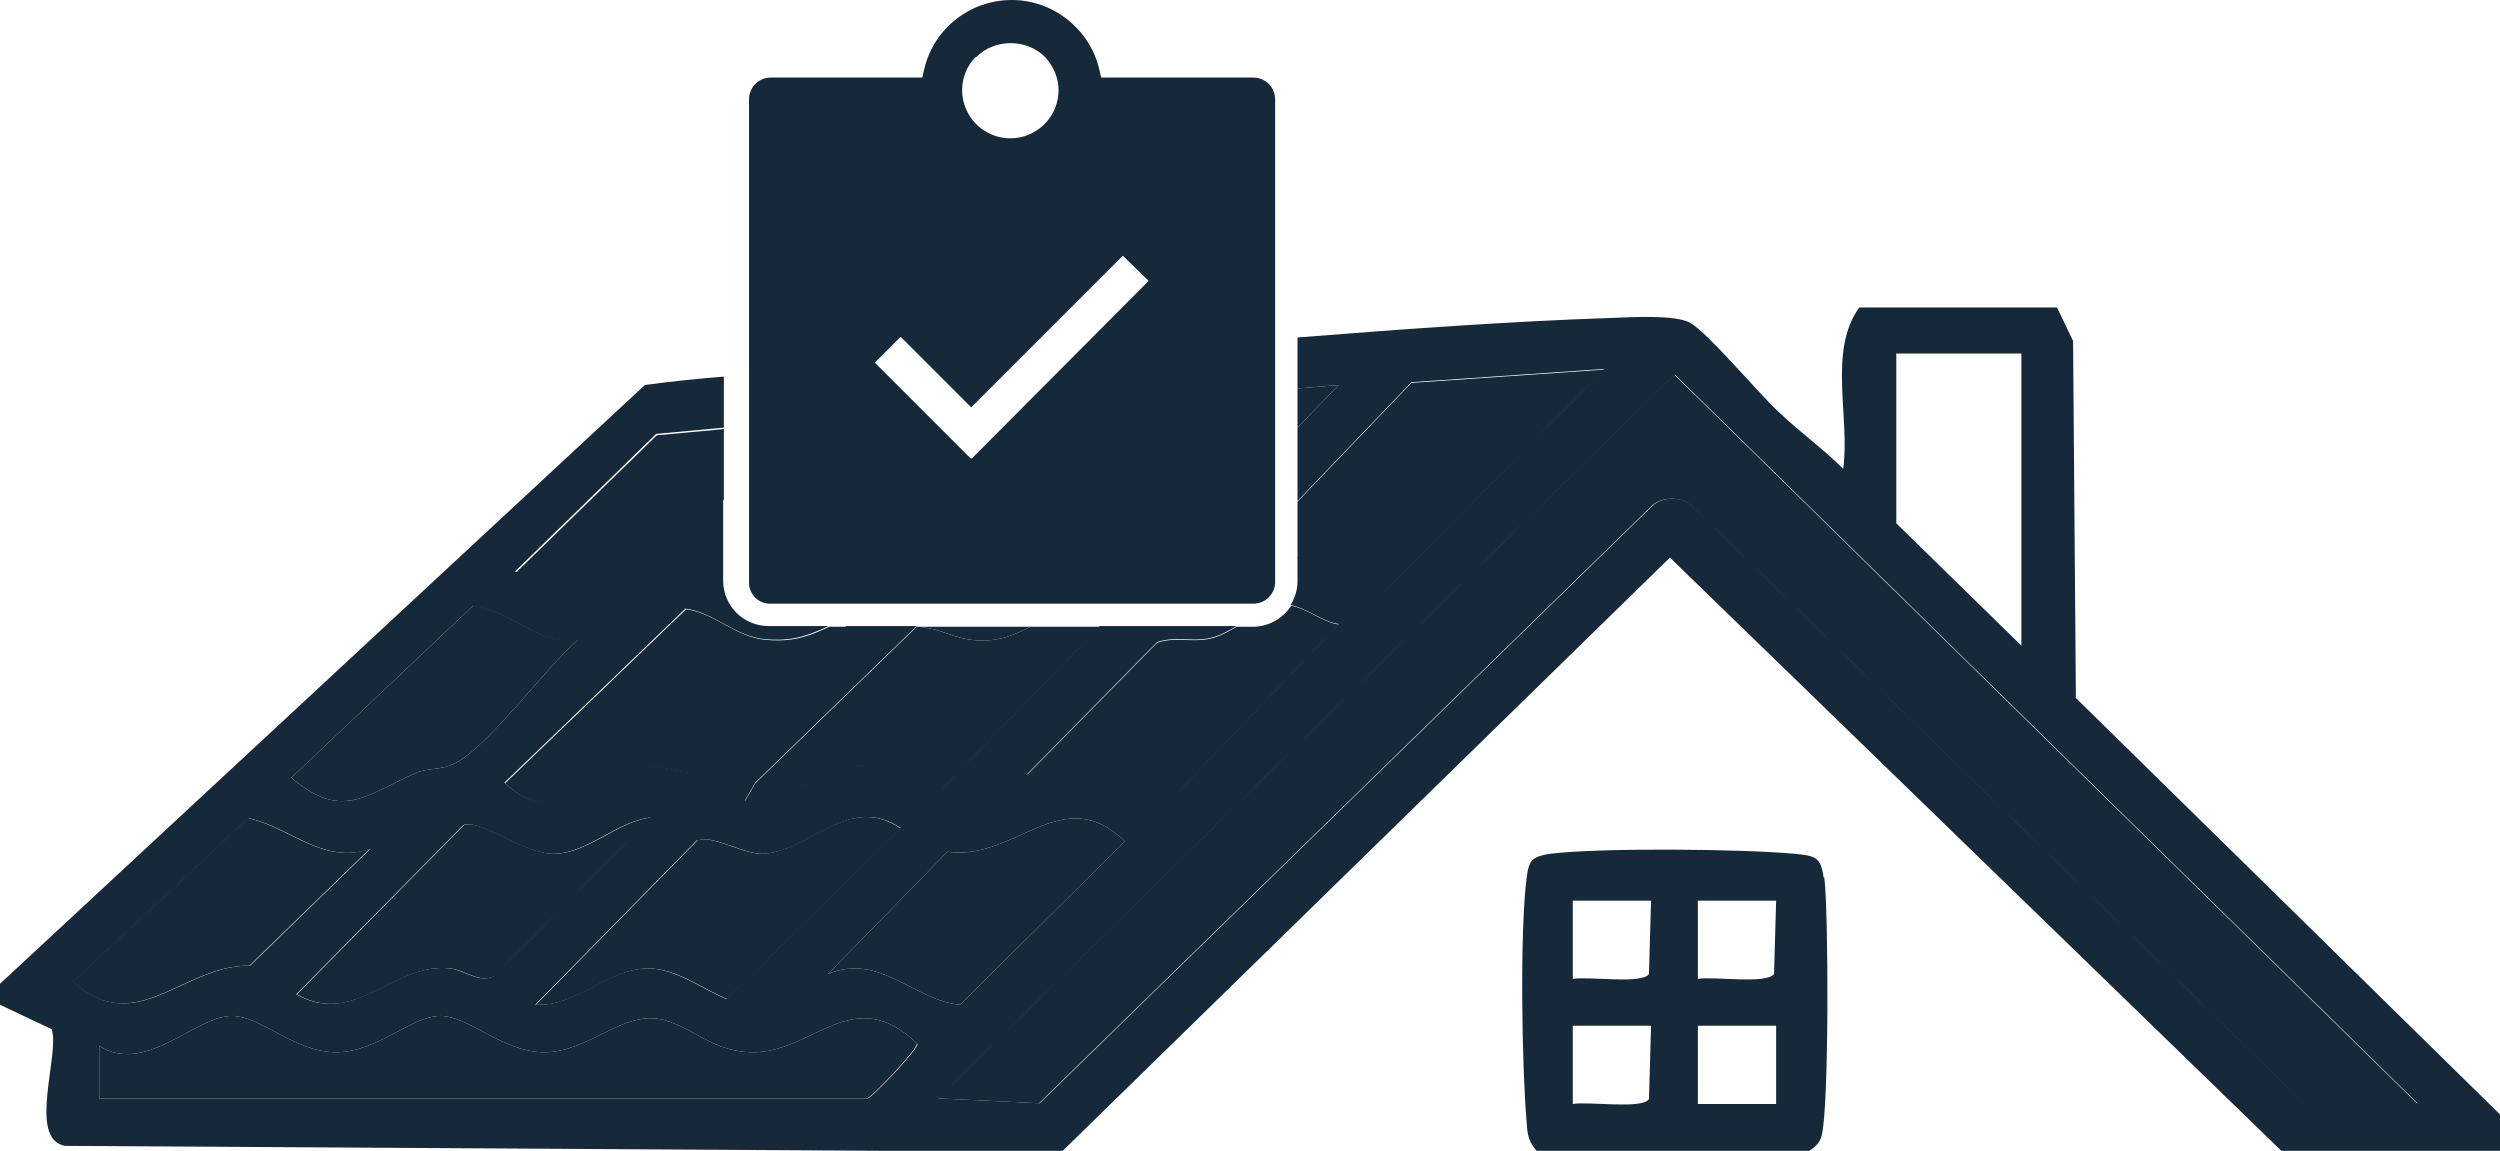
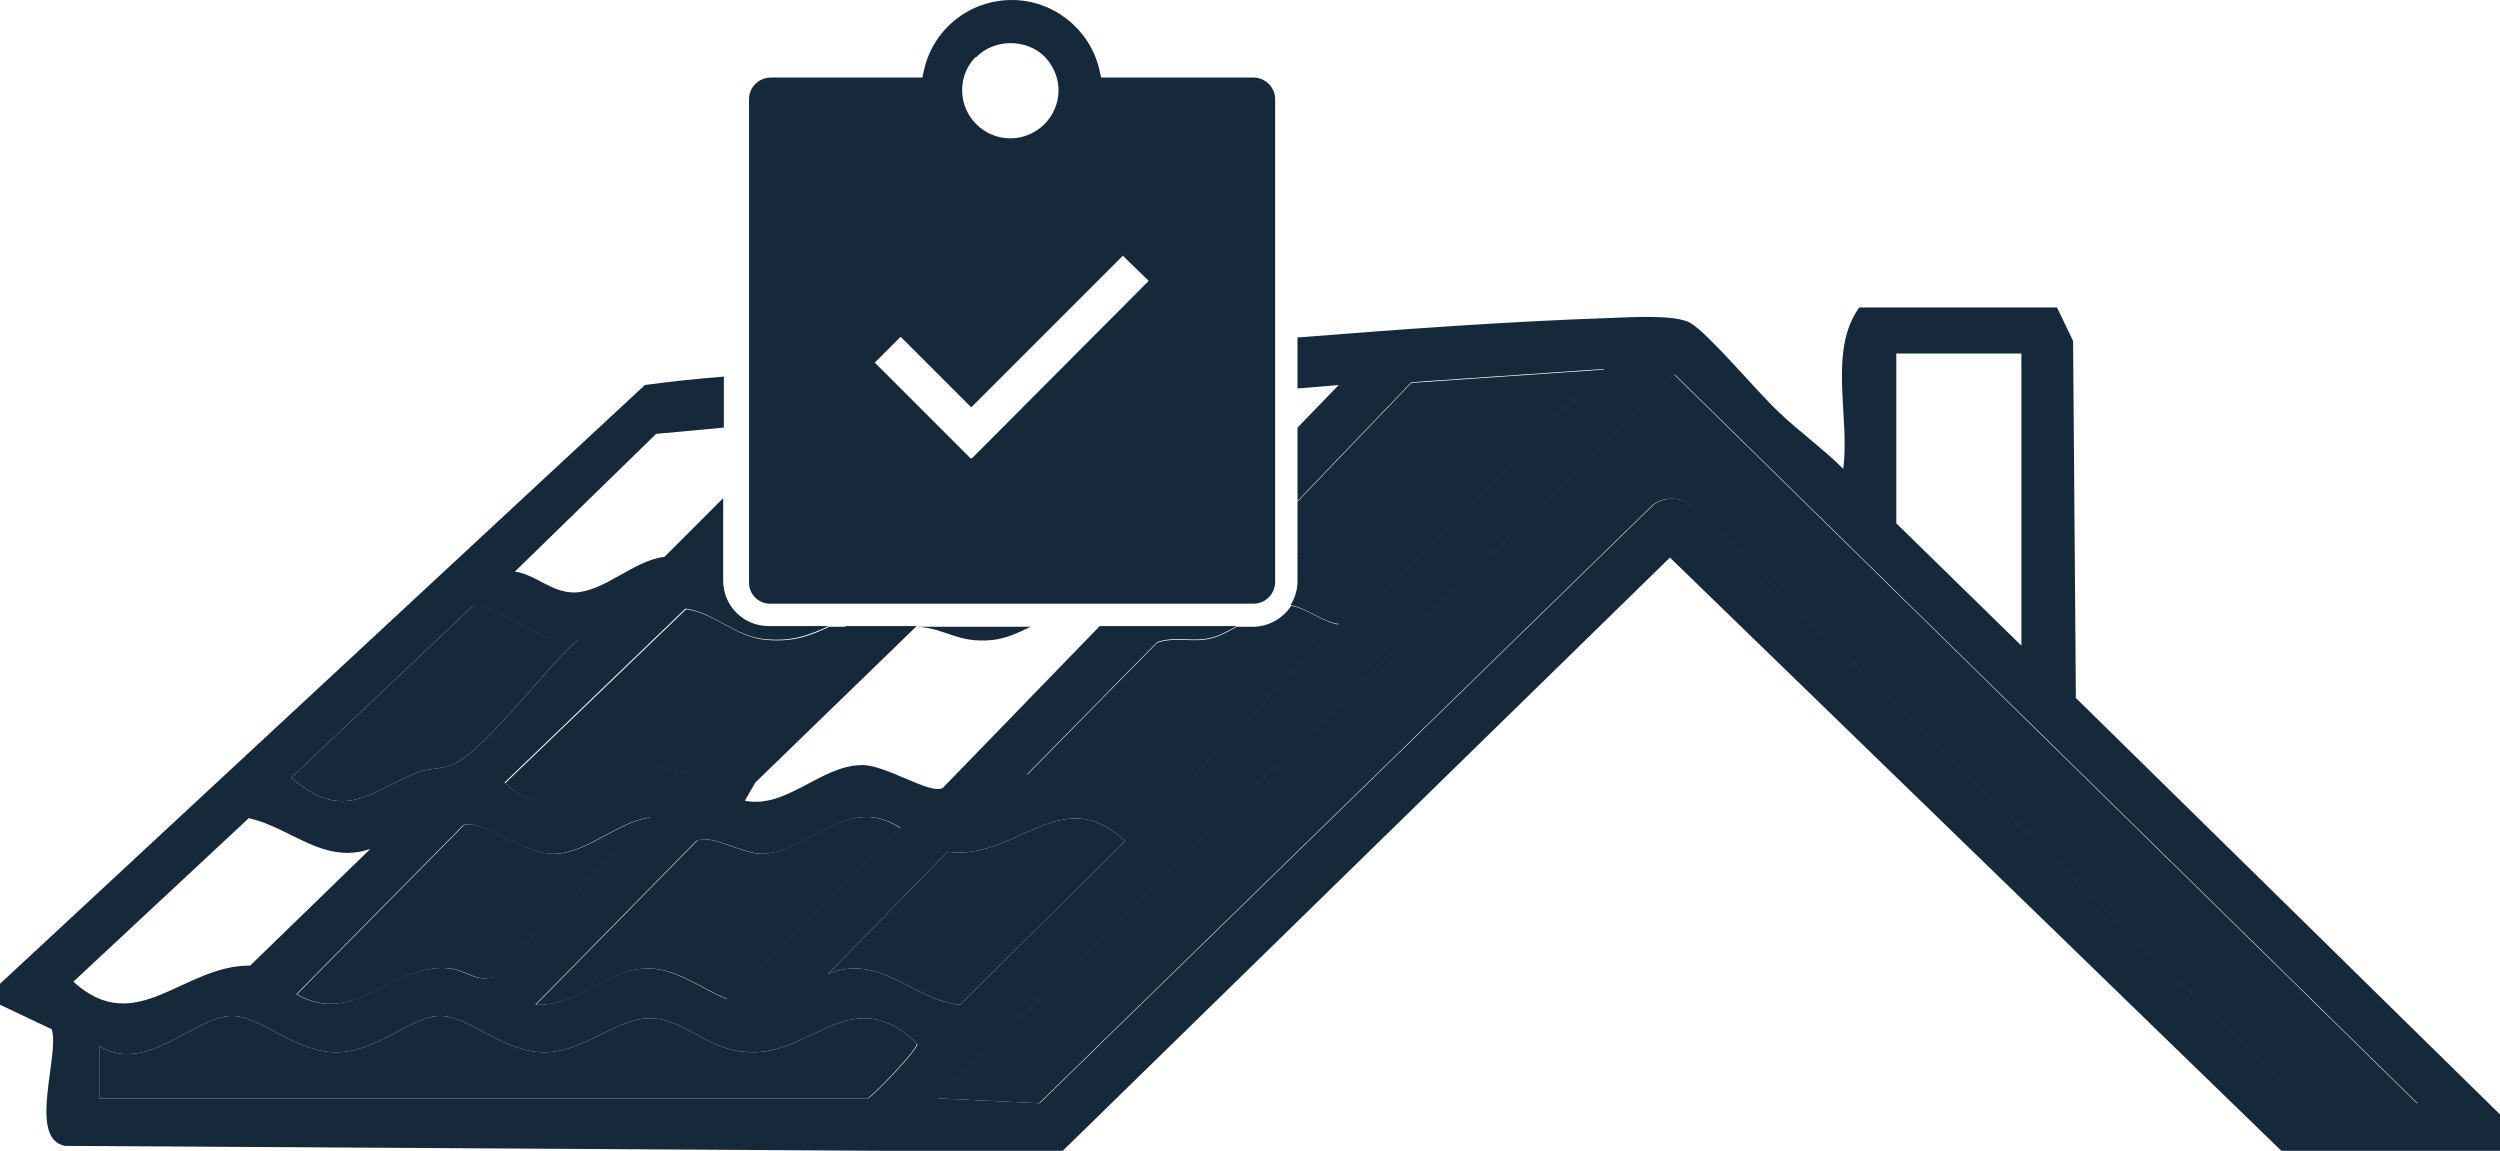
<svg xmlns="http://www.w3.org/2000/svg" id="Layer_2" data-name="Layer 2" width="35.78" height="16.47" viewBox="0 0 35.78 16.47">
  <defs>
    <style>
      .cls-1 {
        fill: none;
      }

      .cls-2 {
        fill: #16293a;
      }
    </style>
  </defs>
  <g id="Layer_1-2" data-name="Layer 1">
    <g>
      <g id="_0RH7l9.tif" data-name="0RH7l9.tif">
        <g>
          <path class="cls-2" d="M14.75,8.97c-.18.09-.36.17-.55.19-.5.05-.66-.17-1.08-.19h1.62Z" />
          <path class="cls-2" d="M29.71,9.98l-.04-5.1-.23-.48h-2.83c-.45.62-.13,1.57-.23,2.31-.29-.29-.64-.54-.93-.82-.3-.28-1-1.12-1.26-1.27-.22-.12-.84-.08-1.12-.07-1.48.05-2.99.16-4.5.28v.73l.59-.05-.59.61v1.05l1.63-1.7,2.76-.19-3.13,3.17c-.24.11-.88-.4-1.26-.47v.34c0,.13-.04.24-.1.34.23.04.46.24.69.27l-2.39,2.5c-.77-.06-1.23-.73-2.08-.34l1.87-1.9c.25-.09.51,0,.76-.06.11-.02.24-.09.38-.17h-1.96l-2.25,2.32c-.19.09-.8-.33-1.15-.33-.59,0-1.08.63-1.68.51l.15-.26,2.31-2.24h-1.01l-2.13,2.09c-.26.03-.47-.11-.75-.08-.66.07-1.28.94-2.01.23l2.59-2.49c.43.06.71.41,1.17.44.39.03.62-.07.88-.19h-.86c-.36,0-.65-.29-.65-.65v-1.18l-.84.84c-.44.05-.86.5-1.29.51-.33,0-.54-.25-.85-.3l2.02-1.97.97-.09v-.73c-.38.03-.76.07-1.13.12L0,14.08v.3l.74.35c.12.36-.35,1.57.19,1.67l11.67.07h2.61l8.69-8.49,8.75,8.49h3.13v-.52l-6.08-5.97ZM27.14,5.06h1.79v4.18l-1.79-1.75v-2.42ZM13.56,12.19c.97.14,1.64-1.02,2.54-.15l-2.36,2.34c-.66-.06-1.15-.75-1.89-.44l1.71-1.75ZM9.99,12.03c.2-.09.64.19.92.19.68-.02,1.23-.87,1.98-.37l-2.49,2.45c-.36-.15-.73-.44-1.13-.44-.57,0-1.02.55-1.61.52l2.31-2.35ZM7.93,12.22c.48-.01.91-.47,1.38-.52l-2.24,2.27c-.22.11-.42-.09-.64-.11-.8-.09-1.36.85-2.19.37l2.39-2.42c.23-.1.87.42,1.3.41ZM6.78,8.68c.53.05.93.57,1.49.48-.45.38-1.3,1.55-1.77,1.77-.18.09-.38.06-.54.13-.69.29-1.05.71-1.79.07l2.6-2.46ZM3.56,11.71c.6.13,1.07.67,1.74.44l-1.72,1.67c-.96-.01-1.63,1.05-2.53.23l2.51-2.34ZM12.41,15.72H1.42v-.75c.67.42,1.37-.43,1.9-.43.41,0,.9.52,1.49.52s1.08-.52,1.49-.52.9.52,1.49.52c.65,0,1.13-.62,1.72-.46.45.13.71.46,1.27.46.87,0,1.43-1.01,2.35-.12.02.07-.66.78-.71.78ZM32.99,15.8l-8.79-8.58c-.15-.11-.38-.11-.53,0l-8.79,8.57-1.45-.07,10.54-10.36,10.63,10.43h-1.61Z" />
          <path class="cls-2" d="M34.59,15.8h-1.61l-8.79-8.58c-.15-.11-.38-.11-.53,0l-8.79,8.57-1.45-.07,10.54-10.36,10.63,10.43Z" />
-           <path class="cls-2" d="M26.1,12.56c-.04-.31-.14-.31-.41-.34-.75-.07-2.79-.09-3.51,0-.25.04-.3.09-.33.34-.1.76-.07,2.71,0,3.51.01.17.03.28.15.41h3.88c.08-.05.16-.11.19-.22.11-.4.1-3.21.04-3.7ZM23.6,15.73c-.1.15-.87.03-1.09.07v-1.12h1.12l-.03,1.05ZM23.6,13.94c-.1.15-.87.03-1.09.07v-1.12h1.12l-.03,1.05ZM25.42,15.8h-1.12v-1.12h1.12v1.12ZM25.39,13.94c-.11.15-.87.03-1.09.07v-1.12h1.12l-.03,1.05Z" />
          <path class="cls-2" d="M13.12,14.94c.02.07-.66.78-.71.78H1.42v-.75c.67.42,1.37-.43,1.9-.43.41,0,.9.52,1.49.52s1.08-.52,1.49-.52.9.52,1.49.52c.65,0,1.13-.62,1.72-.46.45.13.71.46,1.27.46.87,0,1.43-1.01,2.35-.12Z" />
          <path class="cls-2" d="M22.96,5.29l-3.13,3.17c-.24.11-.88-.4-1.26-.47v-.81l1.63-1.7,2.76-.19Z" />
-           <polygon class="cls-2" points="19.16 5.51 18.57 6.12 18.57 5.56 19.16 5.51" />
-           <path class="cls-2" d="M15.74,8.97l-2.25,2.32c-.19.09-.8-.33-1.15-.33-.59,0-1.08.63-1.68.51l.15-.26,2.31-2.24c.42.02.57.24,1.08.19.19-.02.37-.1.55-.19h.99Z" />
          <path class="cls-2" d="M12.12,8.97l-2.13,2.09c-.26.03-.47-.11-.75-.08-.66.07-1.28.94-2.01.23l2.59-2.49c.43.06.71.41,1.17.44.39.03.62-.07.88-.19h.24Z" />
          <path class="cls-2" d="M12.9,11.85l-2.49,2.45c-.36-.15-.73-.44-1.13-.44-.57,0-1.02.55-1.61.52l2.31-2.35c.2-.09.64.19.92.19.68-.02,1.23-.87,1.98-.37Z" />
          <path class="cls-2" d="M9.32,11.7l-2.24,2.27c-.22.11-.42-.09-.64-.11-.8-.09-1.36.85-2.19.37l2.39-2.42c.23-.1.87.42,1.3.41.48-.01.91-.47,1.38-.52Z" />
          <path class="cls-2" d="M19.16,8.94l-2.39,2.5c-.77-.06-1.23-.73-2.08-.34l1.87-1.9c.25-.09.51,0,.76-.06.11-.02.24-.09.38-.17h.23c.23,0,.43-.12.55-.3.23.04.46.24.69.27Z" />
          <path class="cls-2" d="M16.1,12.04l-2.36,2.34c-.66-.06-1.15-.75-1.89-.44l1.71-1.75c.97.14,1.64-1.02,2.54-.15Z" />
-           <path class="cls-2" d="M5.29,12.15l-1.72,1.67c-.96-.01-1.63,1.05-2.53.23l2.51-2.34c.6.13,1.07.67,1.74.44Z" />
          <path class="cls-2" d="M8.27,9.16c-.45.38-1.3,1.55-1.77,1.77-.18.09-.38.06-.54.13-.69.29-1.05.71-1.79.07l2.6-2.46c.53.05.93.57,1.49.48Z" />
-           <path class="cls-2" d="M10.36,6.14v1.01l-.84.84c-.44.05-.86.5-1.29.51-.33,0-.54-.25-.85-.3l2.02-1.97.97-.09Z" />
        </g>
      </g>
      <g>
        <path class="cls-1" d="M14.96.82c-.26-.27-.73-.27-.99,0-.12.13-.19.3-.19.47,0,.38.31.69.69.69s.69-.31.69-.69c0-.18-.07-.35-.19-.47ZM14.96.82c-.26-.27-.73-.27-.99,0-.12.13-.19.3-.19.47,0,.38.31.69.69.69s.69-.31.69-.69c0-.18-.07-.35-.19-.47ZM14.96.82c-.26-.27-.73-.27-.99,0-.12.13-.19.3-.19.47,0,.38.31.69.69.69s.69-.31.69-.69c0-.18-.07-.35-.19-.47ZM14.96.82c-.26-.27-.73-.27-.99,0-.12.13-.19.3-.19.47,0,.38.31.69.69.69s.69-.31.69-.69c0-.18-.07-.35-.19-.47ZM14.96.82c-.26-.27-.73-.27-.99,0-.12.13-.19.3-.19.47,0,.38.31.69.69.69s.69-.31.69-.69c0-.18-.07-.35-.19-.47ZM14.96.82c-.26-.27-.73-.27-.99,0-.12.13-.19.3-.19.47,0,.38.31.69.69.69s.69-.31.69-.69c0-.18-.07-.35-.19-.47ZM14.96.82c-.26-.27-.73-.27-.99,0-.12.13-.19.3-.19.47,0,.38.31.69.69.69s.69-.31.69-.69c0-.18-.07-.35-.19-.47ZM14.96.82c-.26-.27-.73-.27-.99,0-.12.13-.19.3-.19.47,0,.38.31.69.69.69s.69-.31.69-.69c0-.18-.07-.35-.19-.47ZM14.96.82c-.26-.27-.73-.27-.99,0-.12.13-.19.3-.19.47,0,.38.31.69.69.69s.69-.31.69-.69c0-.18-.07-.35-.19-.47ZM14.96.82c-.26-.27-.73-.27-.99,0-.12.13-.19.3-.19.47,0,.38.31.69.69.69s.69-.31.69-.69c0-.18-.07-.35-.19-.47ZM14.96.82c-.26-.27-.73-.27-.99,0-.12.13-.19.3-.19.47,0,.38.31.69.69.69s.69-.31.69-.69c0-.18-.07-.35-.19-.47ZM14.96.82c-.26-.27-.73-.27-.99,0-.12.13-.19.3-.19.47,0,.38.31.69.69.69s.69-.31.69-.69c0-.18-.07-.35-.19-.47ZM14.96.82c-.26-.27-.73-.27-.99,0-.12.13-.19.3-.19.47,0,.38.31.69.69.69s.69-.31.69-.69c0-.18-.07-.35-.19-.47ZM14.96.82c-.26-.27-.73-.27-.99,0-.12.13-.19.3-.19.47,0,.38.31.69.69.69s.69-.31.69-.69c0-.18-.07-.35-.19-.47ZM14.96.82c-.26-.27-.73-.27-.99,0-.12.13-.19.3-.19.47,0,.38.31.69.69.69s.69-.31.69-.69c0-.18-.07-.35-.19-.47ZM14.96.82c-.26-.27-.73-.27-.99,0-.12.13-.19.3-.19.47,0,.38.31.69.69.69s.69-.31.69-.69c0-.18-.07-.35-.19-.47ZM14.96.82c-.26-.27-.73-.27-.99,0-.12.13-.19.3-.19.47,0,.38.31.69.69.69s.69-.31.69-.69c0-.18-.07-.35-.19-.47ZM14.96.82c-.26-.27-.73-.27-.99,0-.12.13-.19.3-.19.47,0,.38.31.69.69.69s.69-.31.69-.69c0-.18-.07-.35-.19-.47ZM14.96.82c-.26-.27-.73-.27-.99,0-.12.13-.19.3-.19.47,0,.38.31.69.69.69s.69-.31.69-.69c0-.18-.07-.35-.19-.47ZM14.96.82c-.26-.27-.73-.27-.99,0-.12.13-.19.3-.19.47,0,.38.31.69.69.69s.69-.31.69-.69c0-.18-.07-.35-.19-.47ZM14.96.82c-.26-.27-.73-.27-.99,0-.12.13-.19.3-.19.47,0,.38.31.69.69.69s.69-.31.69-.69c0-.18-.07-.35-.19-.47ZM14.96.82c-.26-.27-.73-.27-.99,0-.12.13-.19.3-.19.47,0,.38.31.69.69.69s.69-.31.69-.69c0-.18-.07-.35-.19-.47ZM14.96.82c-.26-.27-.73-.27-.99,0-.12.13-.19.3-.19.47,0,.38.31.69.69.69s.69-.31.69-.69c0-.18-.07-.35-.19-.47ZM14.96.82c-.26-.27-.73-.27-.99,0-.12.13-.19.3-.19.47,0,.38.31.69.69.69s.69-.31.69-.69c0-.18-.07-.35-.19-.47ZM14.96.82c-.26-.27-.73-.27-.99,0-.12.13-.19.3-.19.47,0,.38.31.69.69.69s.69-.31.69-.69c0-.18-.07-.35-.19-.47ZM14.96.82c-.26-.27-.73-.27-.99,0-.12.13-.19.3-.19.47,0,.38.31.69.69.69s.69-.31.69-.69c0-.18-.07-.35-.19-.47ZM14.96.82c-.26-.27-.73-.27-.99,0-.12.13-.19.3-.19.47,0,.38.31.69.69.69s.69-.31.69-.69c0-.18-.07-.35-.19-.47ZM14.96.82c-.26-.27-.73-.27-.99,0-.12.13-.19.3-.19.47,0,.38.31.69.69.69s.69-.31.69-.69c0-.18-.07-.35-.19-.47ZM14.96.82c-.26-.27-.73-.27-.99,0-.12.13-.19.3-.19.47,0,.38.31.69.69.69s.69-.31.69-.69c0-.18-.07-.35-.19-.47ZM14.96.82c-.26-.27-.73-.27-.99,0-.12.13-.19.3-.19.47,0,.38.31.69.69.69s.69-.31.69-.69c0-.18-.07-.35-.19-.47ZM16.05,3.66l-2.17,2.17-1.01-1.01-.37.37,1.37,1.37,2.53-2.54-.37-.36Z" />
        <path class="cls-1" d="M14.96.82c-.26-.27-.73-.27-.99,0-.12.13-.19.3-.19.47,0,.38.31.69.69.69s.69-.31.69-.69c0-.18-.07-.35-.19-.47Z" />
        <path class="cls-1" d="M14.96.82c-.26-.27-.73-.27-.99,0-.12.13-.19.3-.19.47,0,.38.31.69.69.69s.69-.31.69-.69c0-.18-.07-.35-.19-.47Z" />
        <path class="cls-2" d="M17.93,1.11h-2.17l-.03-.13c-.14-.57-.66-.98-1.25-.98s-1.11.4-1.25.98l-.03.13h-2.17c-.17,0-.31.14-.31.31v6.91s0,.06.01.09h0c.04.13.15.22.29.22h6.92c.17,0,.31-.14.31-.31V1.42c0-.17-.14-.31-.31-.31ZM13.97.82c.26-.27.73-.27.99,0,.12.13.19.3.19.47,0,.38-.31.69-.69.69s-.69-.31-.69-.69c0-.18.07-.35.19-.47ZM13.89,6.56l-1.37-1.37.37-.37,1.01,1.01,2.17-2.17.37.36-2.53,2.54Z" />
      </g>
    </g>
  </g>
</svg>